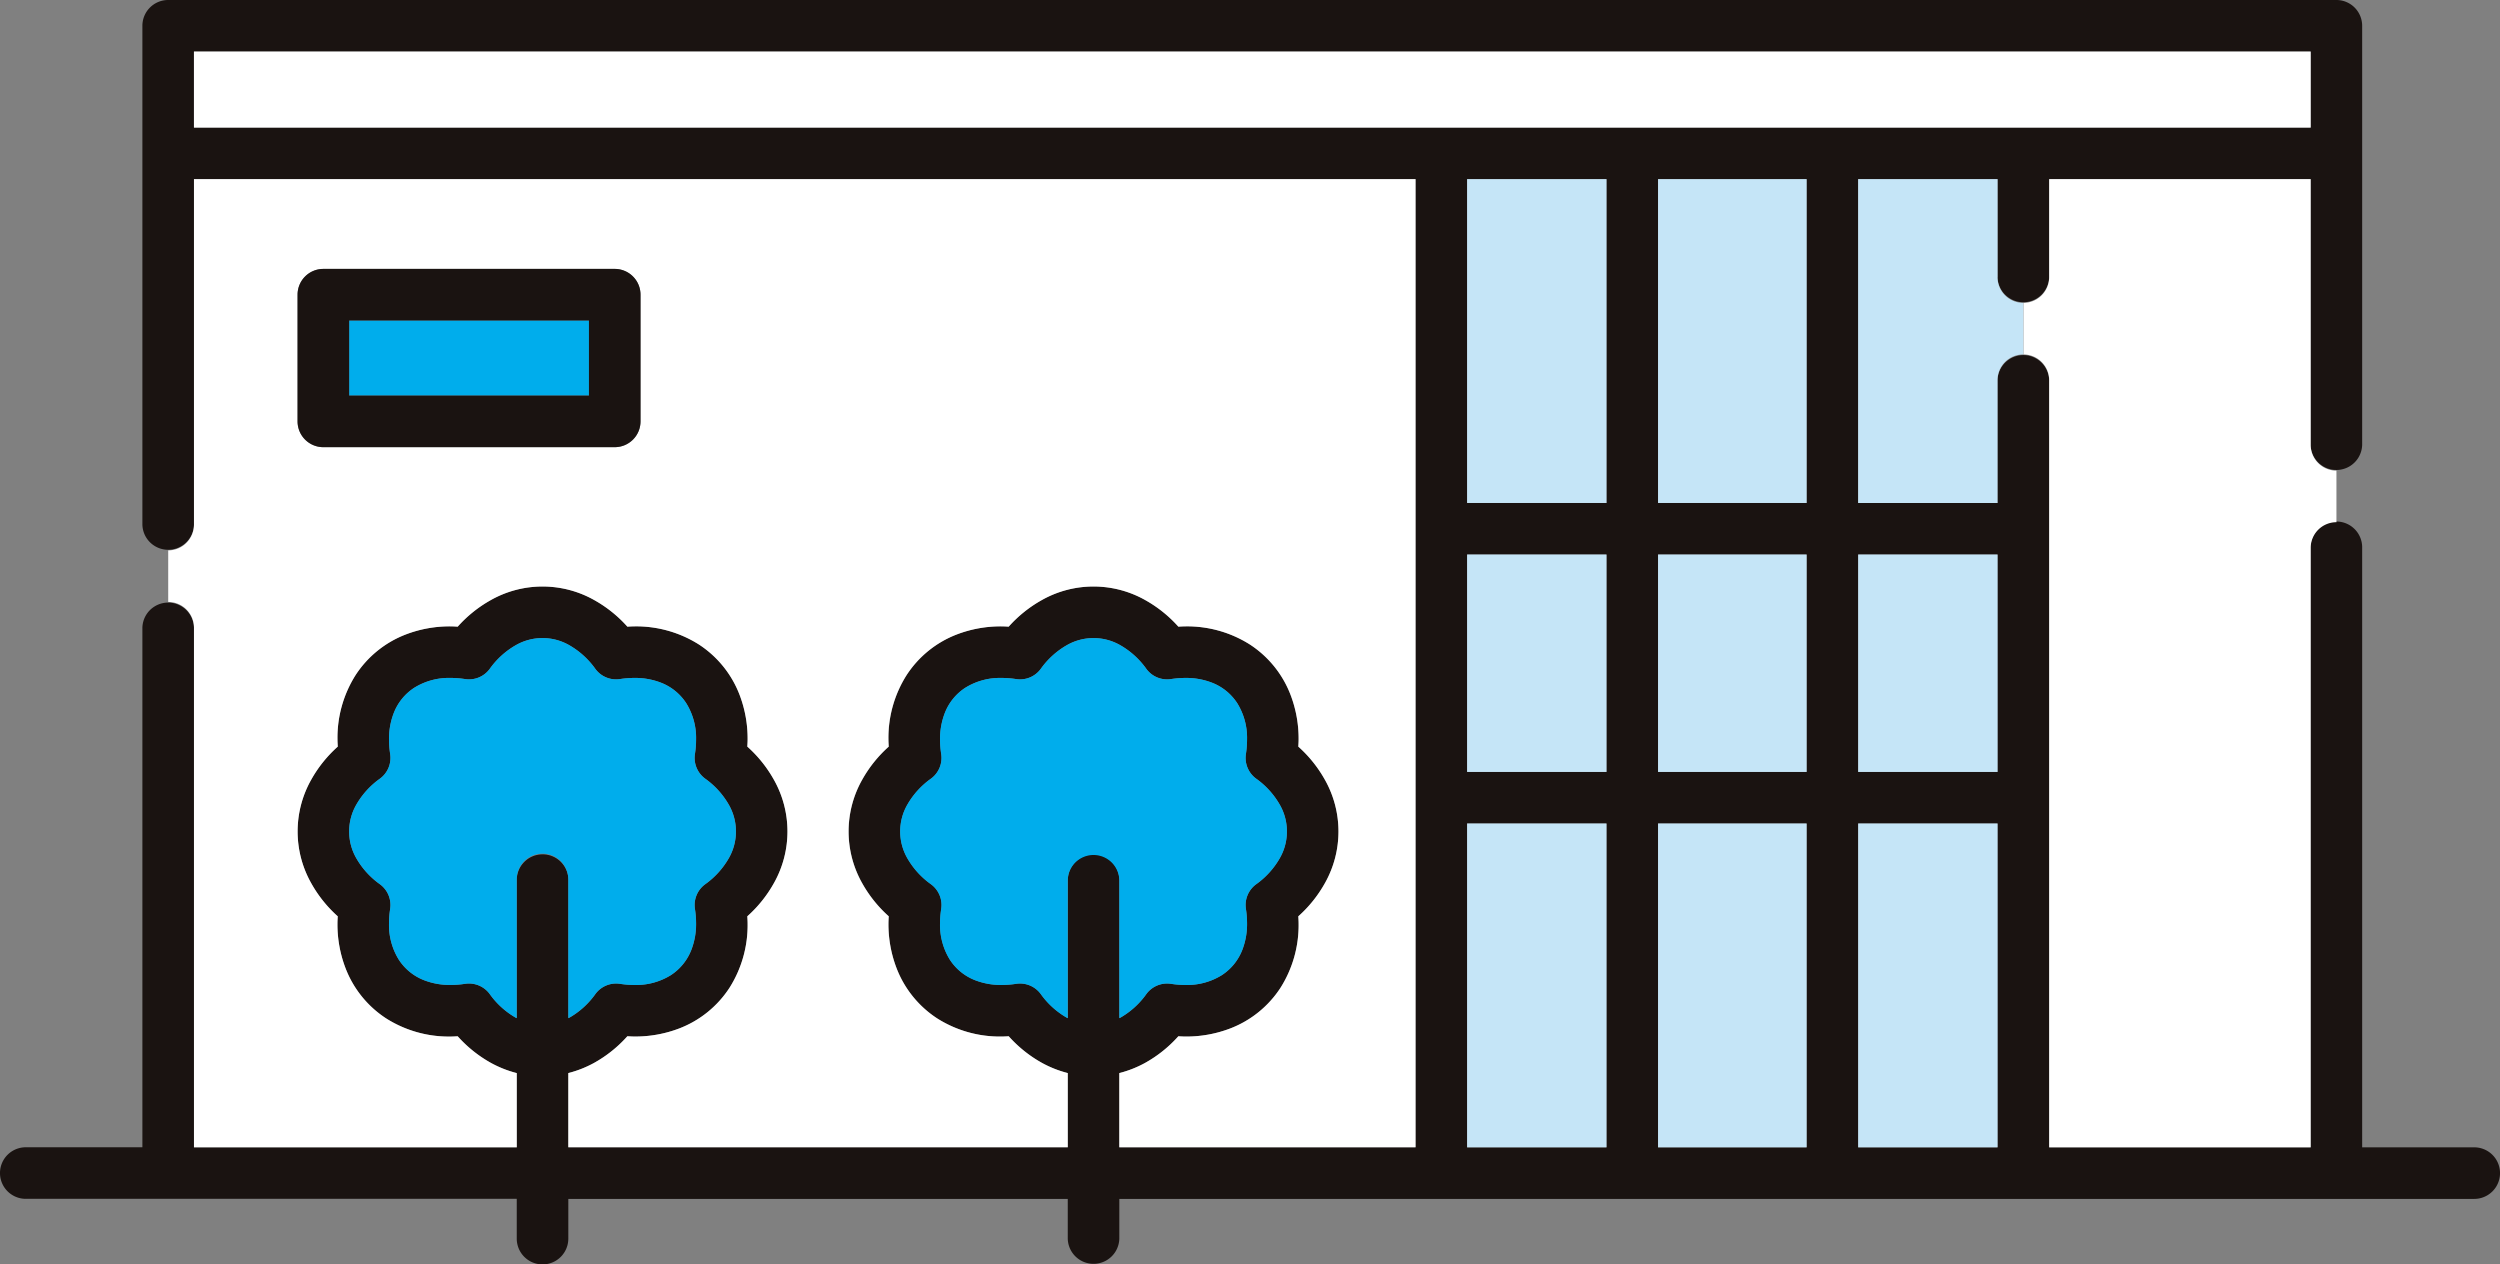
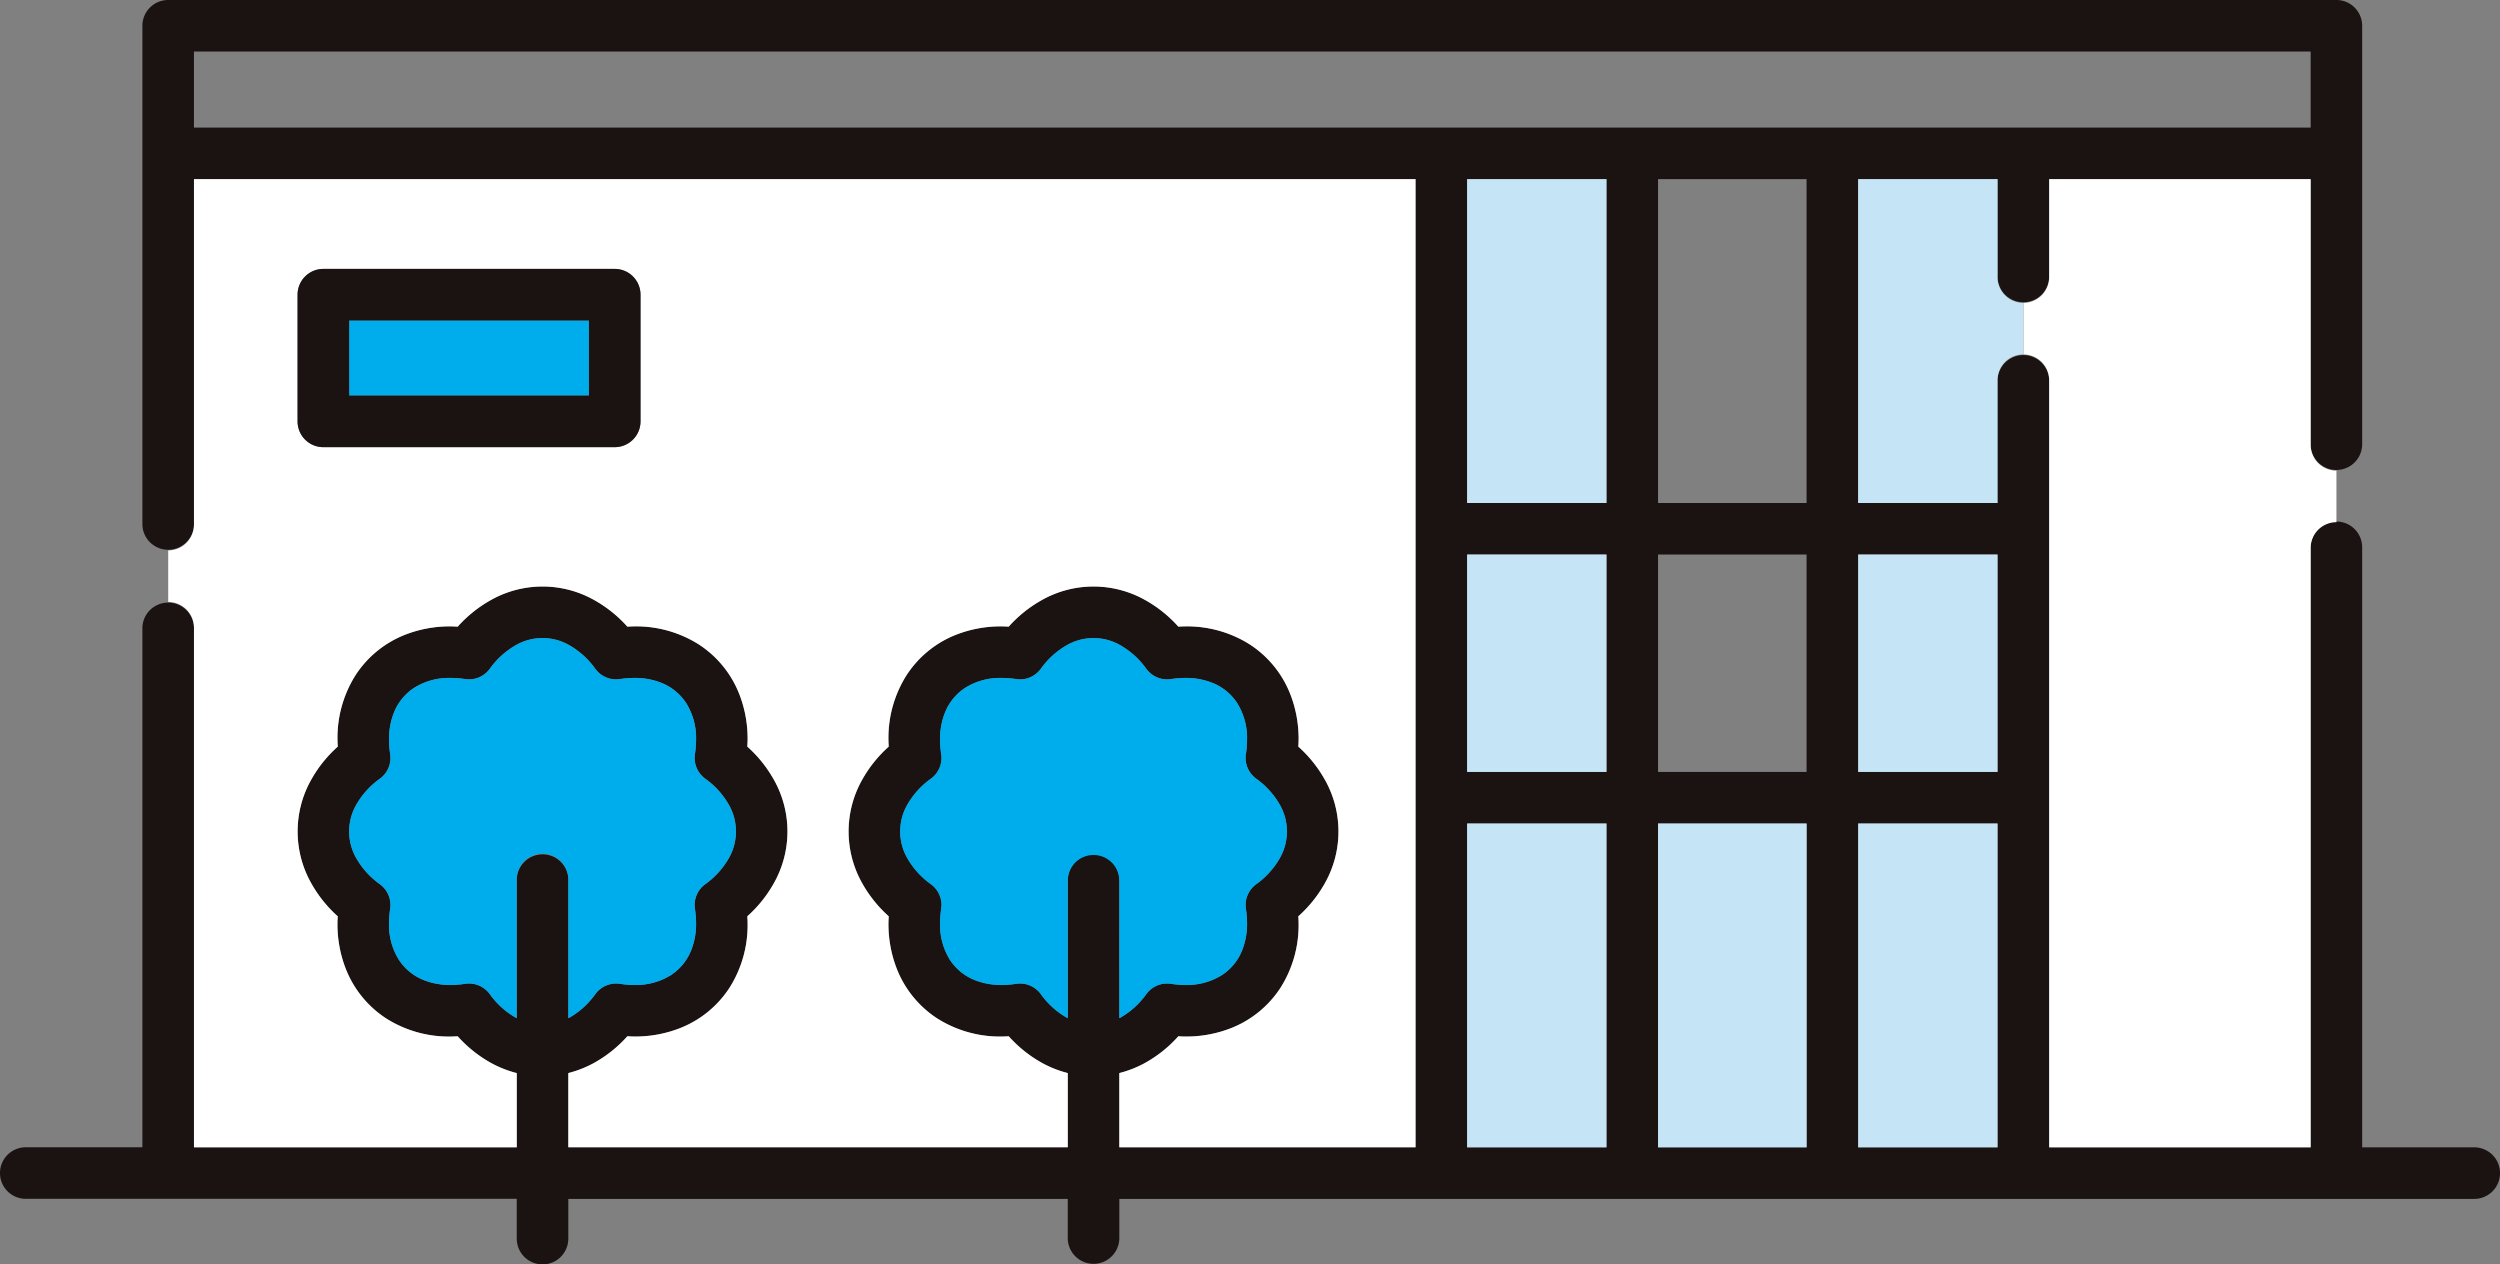
<svg xmlns="http://www.w3.org/2000/svg" id="グループ_578" data-name="グループ 578" width="147.241" height="74.473" viewBox="0 0 147.241 74.473">
  <rect x="0" y="0" width="147.241" height="74.473" fill="#808080" stroke="none" />
  <defs>
    <clipPath id="clip-path">
      <rect id="長方形_818" data-name="長方形 818" width="147.241" height="74.473" fill="none" />
    </clipPath>
  </defs>
  <g id="グループ_577" data-name="グループ 577" clip-path="url(#clip-path)">
    <path id="パス_2350" data-name="パス 2350" d="M145.723,67.574h-6.6v-35.3a1.519,1.519,0,1,0-3.037,0v35.3h-15.4V22.394a1.519,1.519,0,0,0-3.037,0v7.229h-8.208V10.551h8.208v5.77a1.519,1.519,0,0,0,3.037,0v-5.77h15.4V26.2a1.519,1.519,0,0,0,3.037,0V1.518A1.519,1.519,0,0,0,137.609,0H9.9A1.519,1.519,0,0,0,8.386,1.518V30.9a1.519,1.519,0,0,0,3.037,0V10.551H83.371V67.574H65.924V63.2a6.491,6.491,0,0,0,1.52-.6A7.548,7.548,0,0,0,69.4,61.032c.141.007.283.017.422.017a7.229,7.229,0,0,0,2.641-.479,6.161,6.161,0,0,0,2.95-2.389,6.9,6.9,0,0,0,1.069-3.792c0-.139-.009-.281-.016-.422a7.551,7.551,0,0,0,1.568-1.958,6.2,6.2,0,0,0,0-6.077,7.551,7.551,0,0,0-1.568-1.958c.007-.141.017-.283.017-.422A7.239,7.239,0,0,0,76,40.91a6.163,6.163,0,0,0-2.389-2.951,6.907,6.907,0,0,0-3.792-1.069c-.139,0-.281.009-.422.016a7.547,7.547,0,0,0-1.958-1.568,6.2,6.2,0,0,0-6.077,0,7.547,7.547,0,0,0-1.958,1.569c-.141-.007-.283-.017-.422-.017a7.228,7.228,0,0,0-2.641.479A6.163,6.163,0,0,0,53.4,39.759a6.905,6.905,0,0,0-1.069,3.792c0,.139.009.281.017.422a7.547,7.547,0,0,0-1.569,1.958,6.2,6.2,0,0,0,0,6.077,7.547,7.547,0,0,0,1.568,1.958c-.007.141-.016.283-.016.422a7.233,7.233,0,0,0,.479,2.641,6.164,6.164,0,0,0,2.389,2.951,6.907,6.907,0,0,0,3.792,1.069c.139,0,.281-.009.422-.016A7.551,7.551,0,0,0,61.367,62.6a6.488,6.488,0,0,0,1.52.6v4.37H33.471V63.2a6.488,6.488,0,0,0,1.52-.6,7.547,7.547,0,0,0,1.958-1.569c.141.007.283.017.422.017a7.228,7.228,0,0,0,2.641-.479,6.162,6.162,0,0,0,2.951-2.389,6.907,6.907,0,0,0,1.069-3.792c0-.139-.009-.281-.017-.422a7.547,7.547,0,0,0,1.569-1.958,6.2,6.2,0,0,0,0-6.077,7.547,7.547,0,0,0-1.569-1.958c.007-.141.017-.283.017-.422a7.228,7.228,0,0,0-.479-2.641,6.162,6.162,0,0,0-2.389-2.951,6.907,6.907,0,0,0-3.792-1.069c-.139,0-.281.009-.422.016a7.551,7.551,0,0,0-1.958-1.568,6.2,6.2,0,0,0-6.077,0,7.547,7.547,0,0,0-1.958,1.569c-.141-.007-.283-.017-.422-.017a7.228,7.228,0,0,0-2.641.479,6.162,6.162,0,0,0-2.951,2.389,6.905,6.905,0,0,0-1.069,3.792c0,.139.009.281.016.422a7.547,7.547,0,0,0-1.568,1.958,6.2,6.2,0,0,0,0,6.077,7.547,7.547,0,0,0,1.568,1.958c-.007.141-.016.283-.016.422a7.233,7.233,0,0,0,.479,2.641,6.164,6.164,0,0,0,2.389,2.951,6.9,6.9,0,0,0,3.792,1.069c.139,0,.281-.009.422-.016A7.551,7.551,0,0,0,28.915,62.6a6.483,6.483,0,0,0,1.52.6v4.37H11.423v-30.6a1.519,1.519,0,0,0-3.037,0v30.6H1.518a1.518,1.518,0,0,0,0,3.037H30.435v2.344a1.518,1.518,0,1,0,3.037,0V70.611H62.887v2.344a1.519,1.519,0,0,0,3.037,0V70.611h79.8a1.518,1.518,0,0,0,0-3.037M31.953,50.318a1.518,1.518,0,0,0-1.518,1.518v8.13c-.019-.01-.038-.017-.058-.027a4.82,4.82,0,0,1-1.535-1.395,1.513,1.513,0,0,0-1.452-.6,5.673,5.673,0,0,1-.855.067A4.2,4.2,0,0,1,25,57.741a3.114,3.114,0,0,1-1.509-1.214,3.87,3.87,0,0,1-.579-2.138,5.679,5.679,0,0,1,.067-.855,1.513,1.513,0,0,0-.6-1.452,4.819,4.819,0,0,1-1.394-1.535,3.163,3.163,0,0,1,0-3.152,4.823,4.823,0,0,1,1.395-1.535,1.514,1.514,0,0,0,.6-1.452,5.638,5.638,0,0,1-.067-.855,4.2,4.2,0,0,1,.271-1.535A3.114,3.114,0,0,1,24.4,40.507a3.872,3.872,0,0,1,2.138-.579,5.636,5.636,0,0,1,.855.067,1.514,1.514,0,0,0,1.452-.6A4.82,4.82,0,0,1,30.377,38a3.163,3.163,0,0,1,3.152,0,4.823,4.823,0,0,1,1.535,1.395,1.514,1.514,0,0,0,1.452.6,5.648,5.648,0,0,1,.855-.067,4.2,4.2,0,0,1,1.535.271,3.118,3.118,0,0,1,1.509,1.214A3.872,3.872,0,0,1,41,43.551a5.642,5.642,0,0,1-.068.855,1.513,1.513,0,0,0,.6,1.452,4.823,4.823,0,0,1,1.395,1.535,3.164,3.164,0,0,1,0,3.152,4.823,4.823,0,0,1-1.395,1.535,1.513,1.513,0,0,0-.6,1.452,5.645,5.645,0,0,1,.068.855,4.2,4.2,0,0,1-.271,1.535,3.118,3.118,0,0,1-1.214,1.509,3.87,3.87,0,0,1-2.138.579,5.641,5.641,0,0,1-.855-.067,1.513,1.513,0,0,0-1.452.6,4.823,4.823,0,0,1-1.535,1.395c-.019.01-.038.017-.058.027v-8.13a1.518,1.518,0,0,0-1.518-1.518m32.452,0a1.518,1.518,0,0,0-1.518,1.518v8.13c-.019-.01-.038-.017-.057-.027a4.821,4.821,0,0,1-1.536-1.395,1.513,1.513,0,0,0-1.452-.6,5.67,5.67,0,0,1-.855.067,4.2,4.2,0,0,1-1.535-.271,3.115,3.115,0,0,1-1.509-1.214,3.87,3.87,0,0,1-.579-2.138,5.642,5.642,0,0,1,.067-.855,1.514,1.514,0,0,0-.6-1.452,4.82,4.82,0,0,1-1.395-1.535,3.165,3.165,0,0,1,0-3.152,4.823,4.823,0,0,1,1.395-1.535,1.514,1.514,0,0,0,.6-1.452,5.642,5.642,0,0,1-.067-.855,4.2,4.2,0,0,1,.271-1.535,3.113,3.113,0,0,1,1.214-1.509,3.872,3.872,0,0,1,2.138-.579,5.642,5.642,0,0,1,.855.067,1.513,1.513,0,0,0,1.452-.6A4.821,4.821,0,0,1,62.83,38a3.163,3.163,0,0,1,3.152,0,4.82,4.82,0,0,1,1.535,1.395,1.514,1.514,0,0,0,1.452.6,5.648,5.648,0,0,1,.855-.067,4.2,4.2,0,0,1,1.535.271,3.115,3.115,0,0,1,1.509,1.214,3.87,3.87,0,0,1,.579,2.138,5.678,5.678,0,0,1-.067.855,1.513,1.513,0,0,0,.6,1.452,4.819,4.819,0,0,1,1.395,1.535,3.163,3.163,0,0,1,0,3.152,4.822,4.822,0,0,1-1.394,1.535,1.513,1.513,0,0,0-.6,1.452,5.681,5.681,0,0,1,.067.855,4.2,4.2,0,0,1-.271,1.535,3.116,3.116,0,0,1-1.214,1.509,3.869,3.869,0,0,1-2.138.579,5.636,5.636,0,0,1-.855-.067,1.514,1.514,0,0,0-1.452.6,4.82,4.82,0,0,1-1.535,1.395c-.019.01-.038.017-.057.027v-8.13a1.519,1.519,0,0,0-1.519-1.518M11.423,3.037H136.09V7.514H11.423ZM94.616,67.574H86.408V48.5h8.208Zm0-22.109H86.408V32.66h8.208Zm0-15.841H86.408V10.551h8.208ZM106.4,67.574H97.653V48.5H106.4Zm0-22.109H97.653V32.66H106.4Zm0-15.841H97.653V10.551H106.4Zm11.245,37.95h-8.208V48.5h8.208Zm0-22.109h-8.208V32.66h8.208Z" fill="#1a1311" />
    <path id="パス_2351" data-name="パス 2351" d="M38.5,65.813v30.6H57.51v-4.37a6.469,6.469,0,0,1-1.52-.6,7.551,7.551,0,0,1-1.958-1.568c-.141.007-.283.017-.422.017a6.9,6.9,0,0,1-3.792-1.069,6.161,6.161,0,0,1-2.389-2.95,7.229,7.229,0,0,1-.479-2.641c0-.139.009-.281.017-.422A7.543,7.543,0,0,1,45.4,80.849a6.2,6.2,0,0,1,0-6.077,7.552,7.552,0,0,1,1.569-1.958c-.007-.141-.017-.283-.017-.422A6.9,6.9,0,0,1,48.019,68.6a6.161,6.161,0,0,1,2.95-2.389,7.239,7.239,0,0,1,2.641-.479c.139,0,.281.009.422.017A7.552,7.552,0,0,1,55.99,64.18a6.2,6.2,0,0,1,6.077,0,7.547,7.547,0,0,1,1.958,1.569c.141-.007.283-.017.422-.017A6.907,6.907,0,0,1,68.239,66.8a6.166,6.166,0,0,1,2.389,2.951,7.239,7.239,0,0,1,.479,2.641c0,.139-.01.281-.017.422a7.551,7.551,0,0,1,1.568,1.958,6.2,6.2,0,0,1,0,6.077,7.547,7.547,0,0,1-1.568,1.958c.007.141.017.283.017.422a6.906,6.906,0,0,1-1.069,3.792,6.164,6.164,0,0,1-2.95,2.389,7.235,7.235,0,0,1-2.641.479c-.139,0-.281-.009-.422-.016a7.552,7.552,0,0,1-1.958,1.568,6.462,6.462,0,0,1-1.52.6v4.37H89.962v-4.37a6.462,6.462,0,0,1-1.52-.6,7.552,7.552,0,0,1-1.958-1.568c-.141.007-.283.017-.422.017a6.9,6.9,0,0,1-3.792-1.069,6.163,6.163,0,0,1-2.389-2.95A7.234,7.234,0,0,1,79.4,83.23c0-.139.009-.281.017-.422a7.543,7.543,0,0,1-1.569-1.958,6.2,6.2,0,0,1,0-6.077,7.545,7.545,0,0,1,1.568-1.958c-.007-.141-.017-.283-.017-.422A6.9,6.9,0,0,1,80.471,68.6a6.161,6.161,0,0,1,2.95-2.389,7.24,7.24,0,0,1,2.641-.479c.139,0,.281.009.422.017a7.553,7.553,0,0,1,1.958-1.569,6.2,6.2,0,0,1,6.077,0,7.546,7.546,0,0,1,1.958,1.569c.141-.007.283-.017.422-.017a6.907,6.907,0,0,1,3.792,1.069,6.165,6.165,0,0,1,2.389,2.951,7.233,7.233,0,0,1,.479,2.641c0,.139-.009.281-.017.422a7.546,7.546,0,0,1,1.569,1.958,6.2,6.2,0,0,1,0,6.077,7.548,7.548,0,0,1-1.569,1.958c.007.141.017.283.017.422a6.907,6.907,0,0,1-1.069,3.792,6.166,6.166,0,0,1-2.951,2.389,7.234,7.234,0,0,1-2.641.479c-.139,0-.281-.009-.422-.016a7.551,7.551,0,0,1-1.958,1.568,6.469,6.469,0,0,1-1.52.6v4.37h17.447V39.392H38.5V59.739a1.518,1.518,0,0,1-1.518,1.518v3.037A1.518,1.518,0,0,1,38.5,65.813M44.6,46.2a1.518,1.518,0,0,1,1.518-1.518H63.281A1.518,1.518,0,0,1,64.8,46.2v7.461a1.518,1.518,0,0,1-1.518,1.518H46.12A1.518,1.518,0,0,1,44.6,53.659Z" transform="translate(-27.075 -28.841)" fill="#fff" />
    <path id="パス_2352" data-name="パス 2352" d="M461.84,55.042V39.393h-15.4v5.769a1.519,1.519,0,0,1-1.519,1.519v3.037a1.519,1.519,0,0,1,1.519,1.519V96.416h15.4v-35.3a1.518,1.518,0,0,1,1.518-1.518V56.561a1.518,1.518,0,0,1-1.518-1.518" transform="translate(-325.75 -28.842)" fill="#fff" />
-     <rect id="長方形_808" data-name="長方形 808" width="124.667" height="4.477" transform="translate(11.423 3.037)" fill="#fff" />
    <rect id="長方形_809" data-name="長方形 809" width="8.208" height="12.804" transform="translate(109.441 32.66)" fill="#c5e5f7" />
    <rect id="長方形_810" data-name="長方形 810" width="8.208" height="19.072" transform="translate(109.441 48.502)" fill="#c5e5f7" />
    <rect id="長方形_811" data-name="長方形 811" width="8.751" height="19.072" transform="translate(97.653 48.502)" fill="#c5e5f7" />
-     <rect id="長方形_812" data-name="長方形 812" width="8.751" height="19.072" transform="translate(97.653 10.551)" fill="#c5e5f7" />
    <rect id="長方形_813" data-name="長方形 813" width="8.208" height="19.072" transform="translate(86.408 48.502)" fill="#c5e5f7" />
    <rect id="長方形_814" data-name="長方形 814" width="8.208" height="19.072" transform="translate(86.408 10.551)" fill="#c5e5f7" />
    <path id="パス_2353" data-name="パス 2353" d="M416.811,45.162v-5.77H408.6V58.464h8.208V51.235a1.518,1.518,0,0,1,1.518-1.518V46.68a1.518,1.518,0,0,1-1.518-1.518" transform="translate(-299.162 -28.841)" fill="#c5e5f7" />
-     <rect id="長方形_815" data-name="長方形 815" width="8.751" height="12.804" transform="translate(97.653 32.66)" fill="#c5e5f7" />
    <rect id="長方形_816" data-name="長方形 816" width="8.208" height="12.804" transform="translate(86.408 32.66)" fill="#c5e5f7" />
    <rect id="長方形_817" data-name="長方形 817" width="14.124" height="4.424" transform="translate(20.563 18.875)" fill="#00adec" />
    <path id="パス_2354" data-name="パス 2354" d="M66.953,69.628H84.113a1.518,1.518,0,0,0,1.518-1.519V60.649a1.518,1.518,0,0,0-1.518-1.519H66.953a1.519,1.519,0,0,0-1.519,1.519V68.11a1.519,1.519,0,0,0,1.519,1.519m1.518-7.461H82.595v4.424H68.471Z" transform="translate(-47.908 -43.293)" fill="#1a1311" />
    <path id="パス_2355" data-name="パス 2355" d="M89.681,162.692c.019-.01.038-.017.057-.027a4.82,4.82,0,0,0,1.536-1.394,1.513,1.513,0,0,1,1.452-.6,5.677,5.677,0,0,0,.855.067,3.872,3.872,0,0,0,2.138-.579,3.118,3.118,0,0,0,1.214-1.509,4.2,4.2,0,0,0,.271-1.535,5.64,5.64,0,0,0-.067-.855,1.513,1.513,0,0,1,.6-1.452,4.816,4.816,0,0,0,1.394-1.536,3.163,3.163,0,0,0,0-3.152,4.816,4.816,0,0,0-1.394-1.535,1.513,1.513,0,0,1-.6-1.452,5.647,5.647,0,0,0,.067-.856,3.871,3.871,0,0,0-.579-2.138,3.116,3.116,0,0,0-1.509-1.214,4.2,4.2,0,0,0-1.535-.271,5.677,5.677,0,0,0-.855.067,1.513,1.513,0,0,1-1.452-.6,4.819,4.819,0,0,0-1.536-1.394,3.163,3.163,0,0,0-3.152,0,4.819,4.819,0,0,0-1.535,1.394,1.513,1.513,0,0,1-1.452.6,5.675,5.675,0,0,0-.855-.067,3.871,3.871,0,0,0-2.138.579,3.116,3.116,0,0,0-1.214,1.509,4.2,4.2,0,0,0-.271,1.535,5.676,5.676,0,0,0,.067.855,1.514,1.514,0,0,1-.6,1.452,4.819,4.819,0,0,0-1.394,1.535,3.163,3.163,0,0,0,0,3.152,4.822,4.822,0,0,0,1.394,1.535,1.513,1.513,0,0,1,.6,1.452,5.641,5.641,0,0,0-.067.855,3.872,3.872,0,0,0,.579,2.138,3.116,3.116,0,0,0,1.509,1.214,4.2,4.2,0,0,0,1.535.271,5.642,5.642,0,0,0,.855-.067,1.514,1.514,0,0,1,1.452.6,4.819,4.819,0,0,0,1.535,1.394c.019.011.038.017.057.027v-8.13a1.519,1.519,0,1,1,3.037,0Z" transform="translate(-56.21 -102.726)" fill="#00adec" />
    <path id="パス_2356" data-name="パス 2356" d="M210.844,162.692c.019-.01.038-.017.057-.027a4.819,4.819,0,0,0,1.536-1.394,1.513,1.513,0,0,1,1.452-.6,5.68,5.68,0,0,0,.855.067,3.872,3.872,0,0,0,2.138-.579,3.116,3.116,0,0,0,1.214-1.509,4.2,4.2,0,0,0,.271-1.535,5.643,5.643,0,0,0-.067-.855,1.513,1.513,0,0,1,.6-1.452,4.816,4.816,0,0,0,1.394-1.536,3.163,3.163,0,0,0,0-3.152,4.816,4.816,0,0,0-1.394-1.535,1.514,1.514,0,0,1-.6-1.452,5.643,5.643,0,0,0,.067-.855,3.866,3.866,0,0,0-.579-2.138,3.116,3.116,0,0,0-1.509-1.214,4.2,4.2,0,0,0-1.535-.271,5.68,5.68,0,0,0-.855.067,1.512,1.512,0,0,1-1.452-.6,4.819,4.819,0,0,0-1.536-1.394,3.163,3.163,0,0,0-3.152,0,4.819,4.819,0,0,0-1.536,1.394,1.513,1.513,0,0,1-1.452.6,5.674,5.674,0,0,0-.855-.067,3.871,3.871,0,0,0-2.138.579,3.114,3.114,0,0,0-1.214,1.509,4.2,4.2,0,0,0-.271,1.535,5.675,5.675,0,0,0,.067.855,1.513,1.513,0,0,1-.6,1.452,4.82,4.82,0,0,0-1.395,1.535,3.165,3.165,0,0,0,0,3.152,4.821,4.821,0,0,0,1.395,1.536,1.513,1.513,0,0,1,.6,1.452,5.675,5.675,0,0,0-.067.855,3.868,3.868,0,0,0,.579,2.138,3.114,3.114,0,0,0,1.509,1.214,4.2,4.2,0,0,0,1.535.271,5.644,5.644,0,0,0,.855-.067,1.513,1.513,0,0,1,1.452.6,4.82,4.82,0,0,0,1.536,1.394c.019.011.038.017.057.027v-8.13a1.519,1.519,0,0,1,3.037,0Z" transform="translate(-144.92 -102.726)" fill="#00adec" />
  </g>
</svg>